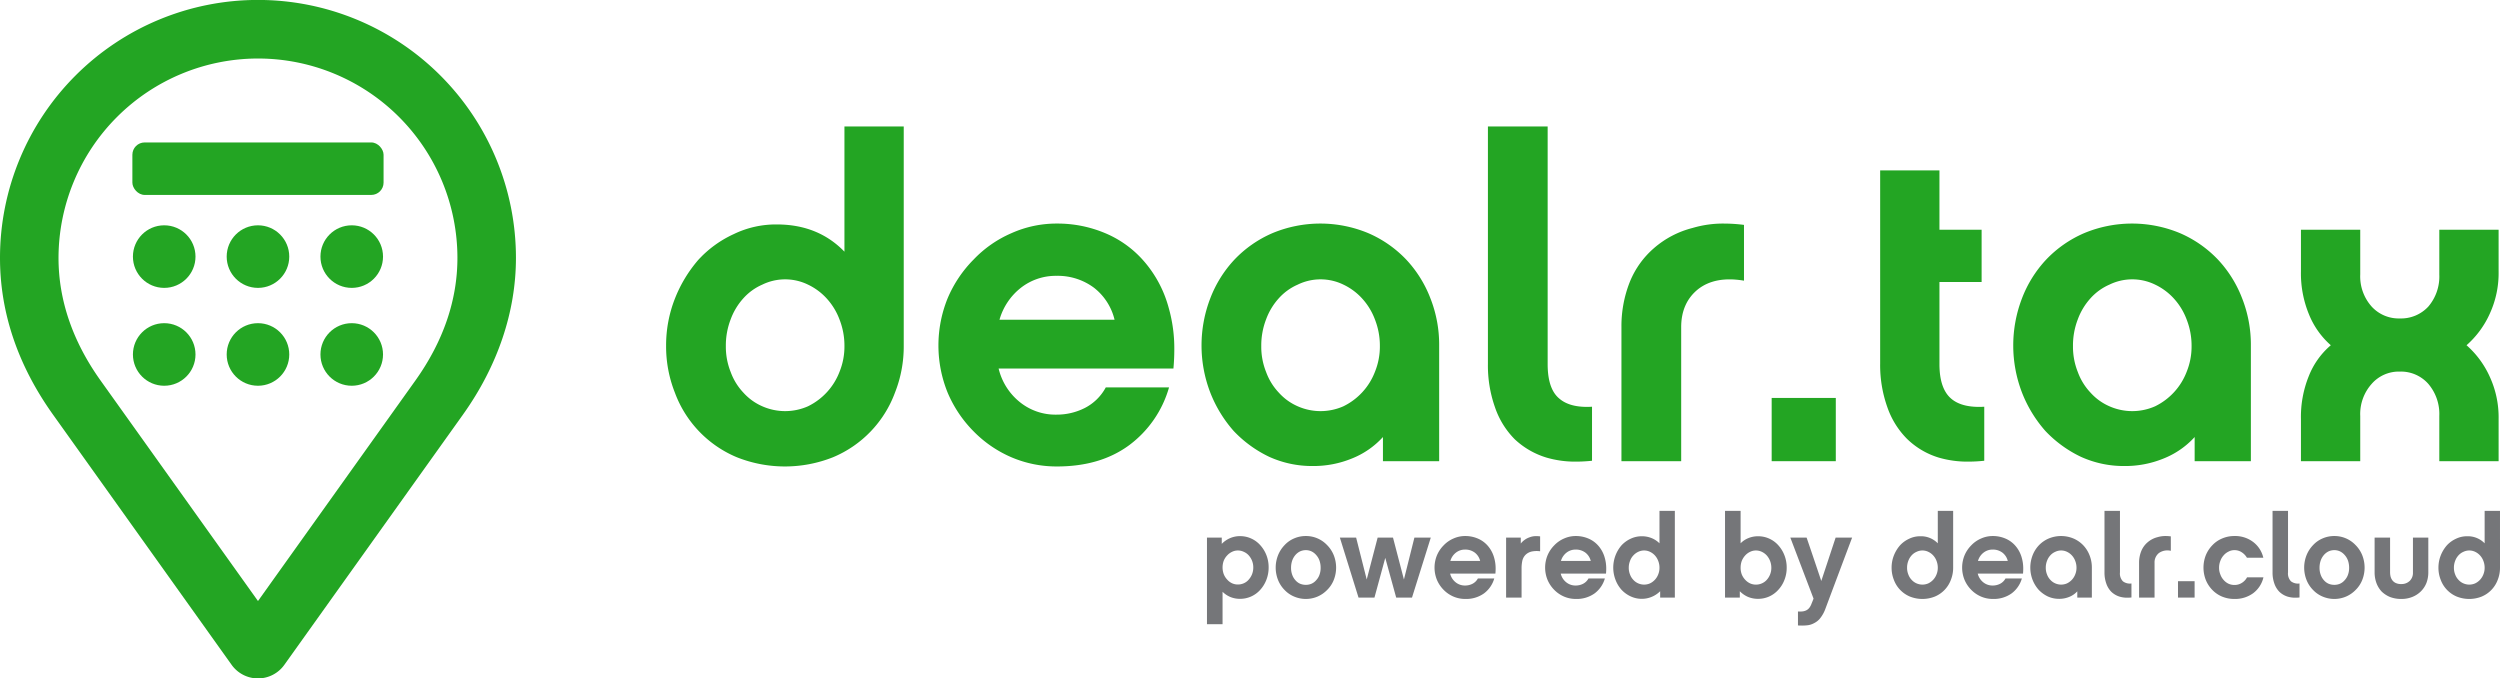
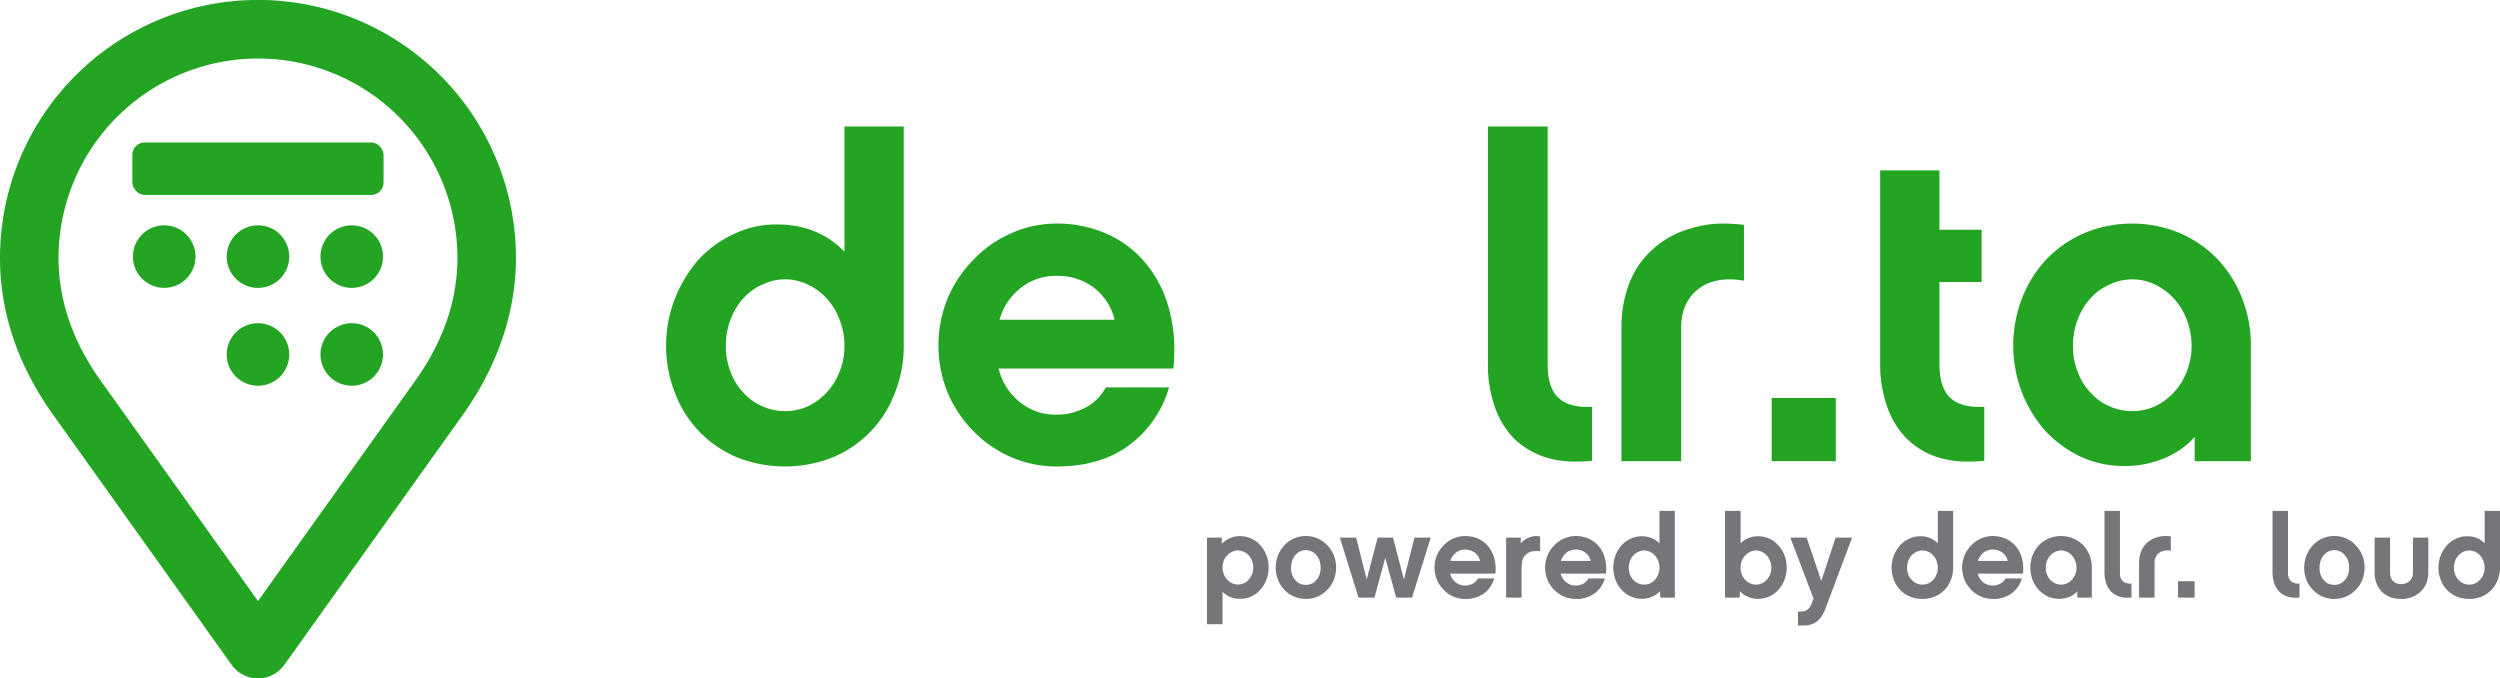
<svg xmlns="http://www.w3.org/2000/svg" id="Layer_1" data-name="Layer 1" viewBox="0 0 811.729 220.279">
  <defs>
    <style>.cls-1{fill:#23a523;}.cls-2{fill:#757679;}</style>
  </defs>
  <title>logo</title>
  <path class="cls-1" d="M293.436,112.237a40.715,40.715,0,0,1-2.853,15.26,36.367,36.367,0,0,1-20.109,20.965,42.221,42.221,0,0,1-31.233,0,36.367,36.367,0,0,1-20.109-20.965,40.677,40.677,0,0,1-2.853-15.26,41.398,41.398,0,0,1,2.853-15.26,43.727,43.727,0,0,1,7.559-12.551,35.767,35.767,0,0,1,11.552-8.414A31.399,31.399,0,0,1,252.22,72.875q13.404,0,21.963,8.842V41.071H293.436Zm-19.253.143a23.209,23.209,0,0,0-1.569-8.558,20.973,20.973,0,0,0-4.136-6.845,19.552,19.552,0,0,0-6.132-4.564,16.928,16.928,0,0,0-14.832,0,17.812,17.812,0,0,0-6.132,4.422,20.904,20.904,0,0,0-4.136,6.845,23.563,23.563,0,0,0-1.569,8.7,22.06,22.06,0,0,0,1.569,8.414,19.349,19.349,0,0,0,4.136,6.703,17.748,17.748,0,0,0,6.132,4.421,18.309,18.309,0,0,0,14.832,0,20.641,20.641,0,0,0,10.268-11.267A21.717,21.717,0,0,0,274.183,112.38Z" />
  <path class="cls-1" d="M324.241,119.653a19.88,19.88,0,0,0,6.988,10.982,18.364,18.364,0,0,0,11.837,3.993,20.13,20.13,0,0,0,9.127-2.14,16.013,16.013,0,0,0,6.846-6.703h20.537A35.453,35.453,0,0,1,366.74,144.469q-9.412,6.989-23.532,6.987a37.256,37.256,0,0,1-14.832-2.994,38.542,38.542,0,0,1-12.265-8.415,39.813,39.813,0,0,1-8.415-12.55,40.733,40.733,0,0,1,0-30.662,39.838,39.838,0,0,1,8.415-12.551,37.471,37.471,0,0,1,12.265-8.557,35.807,35.807,0,0,1,14.832-3.138,39.873,39.873,0,0,1,15.688,3.138,34.057,34.057,0,0,1,12.693,9.27,38.187,38.187,0,0,1,7.844,14.832,48.213,48.213,0,0,1,1.854,13.691q0,2.996-.285,6.133Zm37.651-15.831a18.671,18.671,0,0,0-6.703-10.41,19.637,19.637,0,0,0-12.123-3.851,18.38,18.38,0,0,0-11.552,3.851,20.147,20.147,0,0,0-6.988,10.41Z" />
-   <path class="cls-1" d="M467.285,149.745H449.03v-7.844a27.241,27.241,0,0,1-10.126,6.988,32.834,32.834,0,0,1-12.693,2.424,33.59,33.59,0,0,1-14.119-2.994,38.789,38.789,0,0,1-11.552-8.415,41.662,41.662,0,0,1-7.559-12.407,42.625,42.625,0,0,1,0-30.662,38.443,38.443,0,0,1,7.844-12.551,37.471,37.471,0,0,1,12.265-8.557,40.43,40.43,0,0,1,31.233,0,37.498,37.498,0,0,1,12.265,8.557,38.516,38.516,0,0,1,7.844,12.551,41.107,41.107,0,0,1,2.853,15.402ZM448.032,112.38a23.209,23.209,0,0,0-1.569-8.558,20.973,20.973,0,0,0-4.136-6.845,19.552,19.552,0,0,0-6.132-4.564,16.928,16.928,0,0,0-14.832,0A17.813,17.813,0,0,0,415.23,96.835a20.908,20.908,0,0,0-4.136,6.845,23.563,23.563,0,0,0-1.569,8.7,22.06,22.06,0,0,0,1.569,8.414,19.352,19.352,0,0,0,4.136,6.703,17.749,17.749,0,0,0,6.132,4.421,18.309,18.309,0,0,0,14.832,0,20.641,20.641,0,0,0,10.268-11.267A21.717,21.717,0,0,0,448.032,112.38Z" />
  <path class="cls-1" d="M483.115,41.071h19.396v77.155q0,7.989,3.708,11.124,3.563,3.139,10.696,2.71v17.542a49.358,49.358,0,0,1-5.134.285,33.196,33.196,0,0,1-9.555-1.283,26.077,26.077,0,0,1-10.411-5.99,27.105,27.105,0,0,1-6.418-10.411,40.636,40.636,0,0,1-2.282-13.976V41.071Z" />
  <path class="cls-1" d="M566.26,91.13q-9.273-1.567-14.832,2.71-5.562,4.422-5.562,12.407v43.498H526.47v-43.498a38.836,38.836,0,0,1,2.71-14.69,28.713,28.713,0,0,1,7.844-10.981,30.509,30.509,0,0,1,12.55-6.561A34.8,34.8,0,0,1,559.7,72.59a52.964,52.964,0,0,1,6.56.428Z" />
  <path class="cls-1" d="M596.068,149.745H575.245V129.208h20.823Z" />
  <path class="cls-1" d="M644.271,149.602a49.335,49.335,0,0,1-5.134.285,33.203,33.203,0,0,1-9.556-1.283,25.24,25.24,0,0,1-10.411-6.133,27.11,27.11,0,0,1-6.417-10.411,40.627,40.627,0,0,1-2.282-13.976V55.333h19.253V74.586h13.691V91.558H629.724v26.669q0,7.846,3.708,11.124,3.564,3.139,10.839,2.71Z" />
  <path class="cls-1" d="M730.839,149.745H712.585v-7.844A27.238,27.238,0,0,1,702.46,148.89a32.842,32.842,0,0,1-12.693,2.424,33.591,33.591,0,0,1-14.119-2.994,38.788,38.788,0,0,1-11.552-8.415,41.652,41.652,0,0,1-7.559-12.407,42.625,42.625,0,0,1,0-30.662A38.435,38.435,0,0,1,664.38,84.284a37.474,37.474,0,0,1,12.265-8.557,40.431,40.431,0,0,1,31.233,0,37.497,37.497,0,0,1,12.265,8.557,38.519,38.519,0,0,1,7.845,12.551,41.117,41.117,0,0,1,2.852,15.402ZM711.586,112.38a23.219,23.219,0,0,0-1.568-8.558,20.984,20.984,0,0,0-4.137-6.845,19.55,19.55,0,0,0-6.132-4.564,16.927,16.927,0,0,0-14.832,0,17.815,17.815,0,0,0-6.133,4.422,20.898,20.898,0,0,0-4.136,6.845,23.552,23.552,0,0,0-1.568,8.7,22.05,22.05,0,0,0,1.568,8.414,19.343,19.343,0,0,0,4.136,6.703,17.751,17.751,0,0,0,6.133,4.421,18.307,18.307,0,0,0,14.832,0,20.649,20.649,0,0,0,10.269-11.267A21.726,21.726,0,0,0,711.586,112.38Z" />
-   <path class="cls-1" d="M800.865,112.095a30.051,30.051,0,0,1,7.559,10.269,31.49,31.49,0,0,1,2.853,13.69v13.691H792.022V135.056a15.051,15.051,0,0,0-3.566-10.411,11.853,11.853,0,0,0-9.27-3.993,11.693,11.693,0,0,0-9.128,3.993,14.689,14.689,0,0,0-3.708,10.411v14.689h-19.253V136.054a35.254,35.254,0,0,1,2.567-13.977,25.309,25.309,0,0,1,7.131-9.982,26.497,26.497,0,0,1-7.131-10.126,34.849,34.849,0,0,1-2.567-13.834V74.586h19.253V89.133a14.682,14.682,0,0,0,3.708,10.411,11.884,11.884,0,0,0,9.128,3.851,12.051,12.051,0,0,0,9.27-3.851,15.044,15.044,0,0,0,3.566-10.411V74.586h19.254V88.135a31.492,31.492,0,0,1-2.853,13.691A30.07,30.07,0,0,1,800.865,112.095Z" />
  <path class="cls-1" d="M83.765,220.279a10.523,10.523,0,0,1-8.545-4.397L17.152,134.539C5.769,118.561,0,101.474,0,83.743a83.761,83.761,0,0,1,167.523,0c0,17.481-5.924,35.04-17.132,50.777L92.311,215.88A10.523,10.523,0,0,1,83.765,220.279ZM83.765,19A64.828,64.828,0,0,0,19,83.743c0,13.698,4.583,27.077,13.622,39.764l51.144,71.643L134.92,123.49c9.023-12.671,13.602-26.047,13.602-39.747A64.762,64.762,0,0,0,83.765,19Z" />
-   <circle class="cls-1" cx="53.317" cy="115.091" r="10.159" />
  <circle class="cls-1" cx="83.761" cy="115.091" r="10.159" />
  <circle class="cls-1" cx="114.206" cy="115.091" r="10.159" />
  <circle class="cls-1" cx="53.317" cy="83.315" r="10.159" />
  <circle class="cls-1" cx="83.761" cy="83.315" r="10.159" />
  <circle class="cls-1" cx="114.206" cy="83.315" r="10.159" />
  <rect class="cls-1" x="42.981" y="46.25" width="81.561" height="17.043" rx="4" />
  <path class="cls-2" d="M411.916,184.241a10.924,10.924,0,0,1-.739,4.026,10.302,10.302,0,0,1-1.995,3.251,8.732,8.732,0,0,1-6.539,2.919,8.202,8.202,0,0,1-3.14-.591,7.98,7.98,0,0,1-2.549-1.699v10.528h-5.062V174.561h4.803v2.032a8.326,8.326,0,0,1,2.66-1.848,8.088,8.088,0,0,1,3.288-.665,8.613,8.613,0,0,1,3.621.776A8.704,8.704,0,0,1,409.182,177a10.421,10.421,0,0,1,1.995,3.214A10.748,10.748,0,0,1,411.916,184.241Zm-4.987,0a5.732,5.732,0,0,0-.406-2.18,5.897,5.897,0,0,0-1.072-1.736,4.607,4.607,0,0,0-1.588-1.145,4.385,4.385,0,0,0-1.921-.443,4.232,4.232,0,0,0-1.921.443,5.067,5.067,0,0,0-1.588,1.182,5.51,5.51,0,0,0-1.108,1.737,6.395,6.395,0,0,0,0,4.285,5.403,5.403,0,0,0,1.108,1.773,4.811,4.811,0,0,0,1.588,1.219,4.547,4.547,0,0,0,1.921.406,4.712,4.712,0,0,0,1.921-.406,4.406,4.406,0,0,0,1.588-1.182,5.908,5.908,0,0,0,1.072-1.736A5.834,5.834,0,0,0,406.928,184.241Z" />
  <path class="cls-2" d="M423.997,174.044A9.404,9.404,0,0,1,430.906,177a9.843,9.843,0,0,1,2.143,3.251,10.934,10.934,0,0,1,0,8.091,9.441,9.441,0,0,1-2.143,3.214,9.721,9.721,0,0,1-3.103,2.143,9.724,9.724,0,0,1-7.61,0,9.203,9.203,0,0,1-3.104-2.143,9.722,9.722,0,0,1-2.106-3.214,10.94,10.94,0,0,1,0-8.091A10.148,10.148,0,0,1,417.088,177a8.96,8.96,0,0,1,3.104-2.18A9.38,9.38,0,0,1,423.997,174.044Zm0,15.85a4.587,4.587,0,0,0,1.847-.369,4.333,4.333,0,0,0,1.515-1.145,4.966,4.966,0,0,0,1.072-1.773,6.472,6.472,0,0,0,.369-2.254,7.116,7.116,0,0,0-.369-2.327,5.361,5.361,0,0,0-1.072-1.81,4.751,4.751,0,0,0-1.515-1.182,4.219,4.219,0,0,0-1.847-.407,4.462,4.462,0,0,0-1.884.407,4.752,4.752,0,0,0-1.515,1.182,5.685,5.685,0,0,0-1.034,1.81,7.09,7.09,0,0,0-.37,2.327,6.448,6.448,0,0,0,.37,2.254,5.246,5.246,0,0,0,1.034,1.773,4.334,4.334,0,0,0,1.515,1.145A4.854,4.854,0,0,0,423.997,189.894Z" />
  <path class="cls-2" d="M458.466,194.031h-5.135q-.886-3.214-3.546-12.893-.85,3.214-3.51,12.893h-5.172q-1.516-4.876-6.059-19.47h5.283q.85,3.4,3.436,13.596.886-3.398,3.546-13.596h4.988q.886,3.4,3.546,13.596.85-3.398,3.399-13.596h5.32Q463.047,179.401,458.466,194.031Z" />
  <path class="cls-2" d="M470.842,186.236a5.151,5.151,0,0,0,1.811,2.845,4.759,4.759,0,0,0,3.066,1.034,5.207,5.207,0,0,0,2.364-.555,4.145,4.145,0,0,0,1.773-1.736h5.32a9.183,9.183,0,0,1-3.325,4.84,9.946,9.946,0,0,1-6.096,1.81,9.661,9.661,0,0,1-3.842-.775,9.98,9.98,0,0,1-3.177-2.181,10.297,10.297,0,0,1-2.18-3.251,10.557,10.557,0,0,1,0-7.942,10.309,10.309,0,0,1,2.18-3.251,9.696,9.696,0,0,1,3.177-2.217,9.272,9.272,0,0,1,3.842-.814,10.322,10.322,0,0,1,4.064.814,8.827,8.827,0,0,1,3.288,2.401,9.891,9.891,0,0,1,2.032,3.842,12.493,12.493,0,0,1,.48,3.547q0,.776-.074,1.589Zm9.754-4.101a4.838,4.838,0,0,0-1.736-2.696,5.087,5.087,0,0,0-3.14-.998,4.762,4.762,0,0,0-2.993.998,5.219,5.219,0,0,0-1.81,2.696Z" />
  <path class="cls-2" d="M500.065,178.995a8.093,8.093,0,0,0-2.697.073,4.139,4.139,0,0,0-2.106,1.145,4.035,4.035,0,0,0-.998,1.958,11.681,11.681,0,0,0-.222,2.291v9.568h-5.024v-19.47h4.766v1.921a6.287,6.287,0,0,1,2.881-2.032,5.684,5.684,0,0,1,2.217-.369,9.592,9.592,0,0,1,1.182.074Z" />
  <path class="cls-2" d="M506.752,186.236a5.15,5.15,0,0,0,1.81,2.845,4.759,4.759,0,0,0,3.067,1.034,5.207,5.207,0,0,0,2.364-.555,4.144,4.144,0,0,0,1.773-1.736h5.32a9.184,9.184,0,0,1-3.325,4.84,9.946,9.946,0,0,1-6.096,1.81,9.661,9.661,0,0,1-3.842-.775,9.98,9.98,0,0,1-3.177-2.181,10.297,10.297,0,0,1-2.18-3.251,10.557,10.557,0,0,1,0-7.942,10.309,10.309,0,0,1,2.18-3.251,9.696,9.696,0,0,1,3.177-2.217,9.272,9.272,0,0,1,3.842-.814,10.322,10.322,0,0,1,4.064.814,8.826,8.826,0,0,1,3.288,2.401,9.888,9.888,0,0,1,2.032,3.842,12.49,12.49,0,0,1,.48,3.547q0,.776-.074,1.589Zm9.753-4.101a4.838,4.838,0,0,0-1.736-2.696,5.087,5.087,0,0,0-3.14-.998,4.762,4.762,0,0,0-2.993.998,5.22,5.22,0,0,0-1.81,2.696Z" />
  <path class="cls-2" d="M543.808,194.031h-4.766v-2.069a8.48,8.48,0,0,1-9.531,1.7,9.523,9.523,0,0,1-2.993-2.143,10.199,10.199,0,0,1-1.958-3.214,11.083,11.083,0,0,1,1.958-11.268,9.538,9.538,0,0,1,2.993-2.143,8.374,8.374,0,0,1,3.583-.775,8.204,8.204,0,0,1,3.14.591,7.622,7.622,0,0,1,2.586,1.7V165.88h4.988Zm-4.988-9.68a6.01,6.01,0,0,0-.406-2.217,5.437,5.437,0,0,0-1.071-1.774,5.067,5.067,0,0,0-1.589-1.182,4.383,4.383,0,0,0-3.842,0,5.063,5.063,0,0,0-1.589,1.182,4.968,4.968,0,0,0-1.071,1.774,6,6,0,0,0-.406,2.217,5.708,5.708,0,0,0,.406,2.18,5.01,5.01,0,0,0,1.071,1.736,4.594,4.594,0,0,0,1.589,1.145,4.745,4.745,0,0,0,3.842,0,5.341,5.341,0,0,0,2.66-2.919A5.621,5.621,0,0,0,538.82,184.352Z" />
  <path class="cls-2" d="M580.124,184.315a10.652,10.652,0,0,1-.738,3.99,9.878,9.878,0,0,1-1.996,3.214,8.732,8.732,0,0,1-6.539,2.919,8.497,8.497,0,0,1-3.288-.628,8.31,8.31,0,0,1-2.66-1.848v2.069H560.1V165.88h5.061v10.529a7.239,7.239,0,0,1,2.549-1.7,8.2,8.2,0,0,1,3.14-.591,8.627,8.627,0,0,1,3.621.775,8.718,8.718,0,0,1,2.918,2.143,10.333,10.333,0,0,1,1.996,3.251A10.753,10.753,0,0,1,580.124,184.315Zm-4.988.037a6.02,6.02,0,0,0-.406-2.217,5.81,5.81,0,0,0-1.072-1.774A5.065,5.065,0,0,0,572.07,179.18a4.385,4.385,0,0,0-1.921-.443,4.232,4.232,0,0,0-1.921.443,5.067,5.067,0,0,0-1.588,1.182,5.975,5.975,0,0,0-1.108,1.774,6.539,6.539,0,0,0-.37,2.217,6.112,6.112,0,0,0,.37,2.143,5.508,5.508,0,0,0,1.108,1.737,5.067,5.067,0,0,0,1.588,1.182,4.547,4.547,0,0,0,1.921.406,4.712,4.712,0,0,0,1.921-.406,4.596,4.596,0,0,0,1.588-1.145,5.896,5.896,0,0,0,1.072-1.736A5.728,5.728,0,0,0,575.136,184.352Z" />
  <path class="cls-2" d="M592.723,197.578a10.885,10.885,0,0,1-1.626,3.029,5.737,5.737,0,0,1-2.032,1.699,5.871,5.871,0,0,1-2.438.739,14.281,14.281,0,0,1-1.478.073q-.665,0-1.366-.036v-4.545a6.969,6.969,0,0,0,1.625-.036,3.571,3.571,0,0,0,1.22-.407,3.049,3.049,0,0,0,.923-.85,5.312,5.312,0,0,0,.702-1.403q.221-.48.591-1.478-1.884-4.95-7.536-19.802H586.59q1.219,3.51,4.766,14.076,1.182-3.548,4.655-14.076h5.356Q599.188,180.324,592.723,197.578Z" />
  <path class="cls-2" d="M634.173,184.315a10.547,10.547,0,0,1-.738,3.953,9.427,9.427,0,0,1-5.209,5.432,10.94,10.94,0,0,1-8.091,0,9.426,9.426,0,0,1-5.21-5.432,10.549,10.549,0,0,1-.738-3.953,10.745,10.745,0,0,1,.738-3.953,11.368,11.368,0,0,1,1.958-3.251,9.273,9.273,0,0,1,2.993-2.18,8.139,8.139,0,0,1,3.62-.812,7.569,7.569,0,0,1,5.689,2.291V165.88h4.987Zm-4.987.037a6.02,6.02,0,0,0-.406-2.217,5.43,5.43,0,0,0-1.071-1.774,5.074,5.074,0,0,0-1.589-1.182,4.383,4.383,0,0,0-3.842,0,4.606,4.606,0,0,0-1.589,1.145,5.419,5.419,0,0,0-1.071,1.773,6.096,6.096,0,0,0-.406,2.253,5.708,5.708,0,0,0,.406,2.18,5.017,5.017,0,0,0,1.071,1.736,4.594,4.594,0,0,0,1.589,1.145,4.745,4.745,0,0,0,3.842,0,5.34,5.34,0,0,0,2.66-2.919A5.631,5.631,0,0,0,629.186,184.352Z" />
  <path class="cls-2" d="M642.154,186.236a5.147,5.147,0,0,0,1.81,2.845,4.762,4.762,0,0,0,3.066,1.034,5.213,5.213,0,0,0,2.365-.555,4.145,4.145,0,0,0,1.772-1.736h5.32a9.181,9.181,0,0,1-3.325,4.84,9.942,9.942,0,0,1-6.096,1.81,9.657,9.657,0,0,1-3.842-.775,9.979,9.979,0,0,1-3.178-2.181,10.313,10.313,0,0,1-2.18-3.251,10.557,10.557,0,0,1,0-7.942,10.324,10.324,0,0,1,2.18-3.251,9.695,9.695,0,0,1,3.178-2.217,9.268,9.268,0,0,1,3.842-.814,10.325,10.325,0,0,1,4.064.814,8.83,8.83,0,0,1,3.288,2.401,9.901,9.901,0,0,1,2.031,3.842,12.475,12.475,0,0,1,.48,3.547q0,.776-.074,1.589Zm9.753-4.101a4.838,4.838,0,0,0-1.736-2.696,5.087,5.087,0,0,0-3.141-.998,4.762,4.762,0,0,0-2.992.998,5.223,5.223,0,0,0-1.81,2.696Z" />
  <path class="cls-2" d="M679.208,194.031H674.48V191.999a7.057,7.057,0,0,1-2.623,1.811,8.495,8.495,0,0,1-3.288.628,8.708,8.708,0,0,1-3.657-.775,10.058,10.058,0,0,1-2.993-2.18,10.816,10.816,0,0,1-1.958-3.215,11.049,11.049,0,0,1,0-7.942,9.964,9.964,0,0,1,2.032-3.251,9.695,9.695,0,0,1,3.178-2.217,10.465,10.465,0,0,1,8.091,0,9.711,9.711,0,0,1,3.177,2.217,9.965,9.965,0,0,1,2.032,3.251,10.65,10.65,0,0,1,.738,3.989Zm-4.987-9.68a6.02,6.02,0,0,0-.406-2.217,5.429,5.429,0,0,0-1.071-1.774,5.073,5.073,0,0,0-1.589-1.182,4.383,4.383,0,0,0-3.842,0,4.604,4.604,0,0,0-1.589,1.145,5.419,5.419,0,0,0-1.071,1.773,6.096,6.096,0,0,0-.406,2.253,5.709,5.709,0,0,0,.406,2.18,5.017,5.017,0,0,0,1.071,1.736,4.593,4.593,0,0,0,1.589,1.145,4.745,4.745,0,0,0,3.842,0,5.34,5.34,0,0,0,2.66-2.919A5.631,5.631,0,0,0,674.221,184.352Z" />
  <path class="cls-2" d="M683.31,165.88h5.024v19.986a3.618,3.618,0,0,0,.961,2.882,3.731,3.731,0,0,0,2.77.702v4.544a12.831,12.831,0,0,1-1.33.074,8.606,8.606,0,0,1-2.476-.333,6.746,6.746,0,0,1-2.696-1.552,7.026,7.026,0,0,1-1.663-2.696,10.55,10.55,0,0,1-.591-3.621V165.88Z" />
  <path class="cls-2" d="M704.848,178.847a4.767,4.767,0,0,0-3.842.702,3.873,3.873,0,0,0-1.441,3.215v11.268H694.54V182.764a10.068,10.068,0,0,1,.702-3.806,7.437,7.437,0,0,1,2.032-2.845,7.892,7.892,0,0,1,3.251-1.699,9.005,9.005,0,0,1,2.623-.37,13.661,13.661,0,0,1,1.699.111Z" />
  <path class="cls-2" d="M712.57,194.031H707.176v-5.32H712.57Z" />
-   <path class="cls-2" d="M734.921,187.455a8.921,8.921,0,0,1-3.362,5.172,9.938,9.938,0,0,1-6.059,1.848,10.304,10.304,0,0,1-4.027-.775,9.461,9.461,0,0,1-3.177-2.181,10.13,10.13,0,0,1-2.106-3.251,11.049,11.049,0,0,1,0-7.942,10.141,10.141,0,0,1,2.106-3.251,9.207,9.207,0,0,1,3.177-2.217,9.884,9.884,0,0,1,4.027-.814,9.647,9.647,0,0,1,6.021,1.885,8.924,8.924,0,0,1,3.362,5.172h-5.32a5.168,5.168,0,0,0-1.625-1.736,4.197,4.197,0,0,0-2.438-.739,3.975,3.975,0,0,0-1.921.48,4.809,4.809,0,0,0-1.589,1.22,5.331,5.331,0,0,0-1.071,1.81,6,6,0,0,0-.406,2.217,5.612,5.612,0,0,0,.406,2.143,5.317,5.317,0,0,0,1.071,1.811,4.809,4.809,0,0,0,1.589,1.22,4.557,4.557,0,0,0,1.921.406,4.42,4.42,0,0,0,2.512-.739,4.804,4.804,0,0,0,1.589-1.736Z" />
  <path class="cls-2" d="M737.877,165.88h5.024v19.986a3.618,3.618,0,0,0,.961,2.882,3.731,3.731,0,0,0,2.771.702v4.544a12.831,12.831,0,0,1-1.33.074,8.606,8.606,0,0,1-2.476-.333,6.746,6.746,0,0,1-2.696-1.552,7.023,7.023,0,0,1-1.663-2.696,10.55,10.55,0,0,1-.591-3.621V165.88Z" />
  <path class="cls-2" d="M757.938,174.044A9.4,9.4,0,0,1,764.846,177a9.846,9.846,0,0,1,2.144,3.251,10.94,10.94,0,0,1,0,8.091,9.444,9.444,0,0,1-2.144,3.214,9.723,9.723,0,0,1-3.103,2.143,9.727,9.727,0,0,1-7.611,0,9.194,9.194,0,0,1-3.103-2.143,9.723,9.723,0,0,1-2.106-3.214,10.94,10.94,0,0,1,0-8.091A10.15,10.15,0,0,1,751.03,177a8.951,8.951,0,0,1,3.103-2.18A9.386,9.386,0,0,1,757.938,174.044Zm0,15.85a4.591,4.591,0,0,0,1.848-.369,4.338,4.338,0,0,0,1.515-1.145,4.985,4.985,0,0,0,1.071-1.773,6.46,6.46,0,0,0,.369-2.254,7.103,7.103,0,0,0-.369-2.327,5.382,5.382,0,0,0-1.071-1.81,4.757,4.757,0,0,0-1.515-1.182,4.223,4.223,0,0,0-1.848-.407,4.458,4.458,0,0,0-1.884.407,4.736,4.736,0,0,0-1.515,1.182,5.694,5.694,0,0,0-1.035,1.81,7.103,7.103,0,0,0-.369,2.327,6.46,6.46,0,0,0,.369,2.254,5.255,5.255,0,0,0,1.035,1.773,4.321,4.321,0,0,0,1.515,1.145A4.849,4.849,0,0,0,757.938,189.894Z" />
  <path class="cls-2" d="M788.454,185.793a9.76,9.76,0,0,1-.592,3.436,8.062,8.062,0,0,1-1.81,2.77,8.32,8.32,0,0,1-2.772,1.811,9.379,9.379,0,0,1-3.583.665,10.101,10.101,0,0,1-3.658-.628,8.72,8.72,0,0,1-2.733-1.774,8.152,8.152,0,0,1-1.699-2.771,9.983,9.983,0,0,1-.592-3.51V174.561H776.04V185.94a6.143,6.143,0,0,0,.111,1.034,3.396,3.396,0,0,0,.48,1.22,2.812,2.812,0,0,0,1.108,1.034,3.92,3.92,0,0,0,1.958.406,3.775,3.775,0,0,0,2.733-1.034,3.601,3.601,0,0,0,1.034-2.66V174.561h4.988Z" />
  <path class="cls-2" d="M811.729,184.315a10.547,10.547,0,0,1-.738,3.953,9.427,9.427,0,0,1-5.209,5.432,10.94,10.94,0,0,1-8.091,0,9.425,9.425,0,0,1-5.21-5.432,10.547,10.547,0,0,1-.738-3.953,10.743,10.743,0,0,1,.738-3.953,11.368,11.368,0,0,1,1.958-3.251,9.274,9.274,0,0,1,2.993-2.18,8.139,8.139,0,0,1,3.62-.812,7.569,7.569,0,0,1,5.689,2.291V165.88h4.987Zm-4.987.037a6.02,6.02,0,0,0-.406-2.217,5.429,5.429,0,0,0-1.071-1.774,5.072,5.072,0,0,0-1.589-1.182,4.382,4.382,0,0,0-3.842,0,4.604,4.604,0,0,0-1.589,1.145,5.419,5.419,0,0,0-1.071,1.773,6.096,6.096,0,0,0-.406,2.253,5.709,5.709,0,0,0,.406,2.18,5.017,5.017,0,0,0,1.071,1.736,4.592,4.592,0,0,0,1.589,1.145,4.745,4.745,0,0,0,3.842,0,5.34,5.34,0,0,0,2.66-2.919A5.631,5.631,0,0,0,806.741,184.352Z" />
</svg>